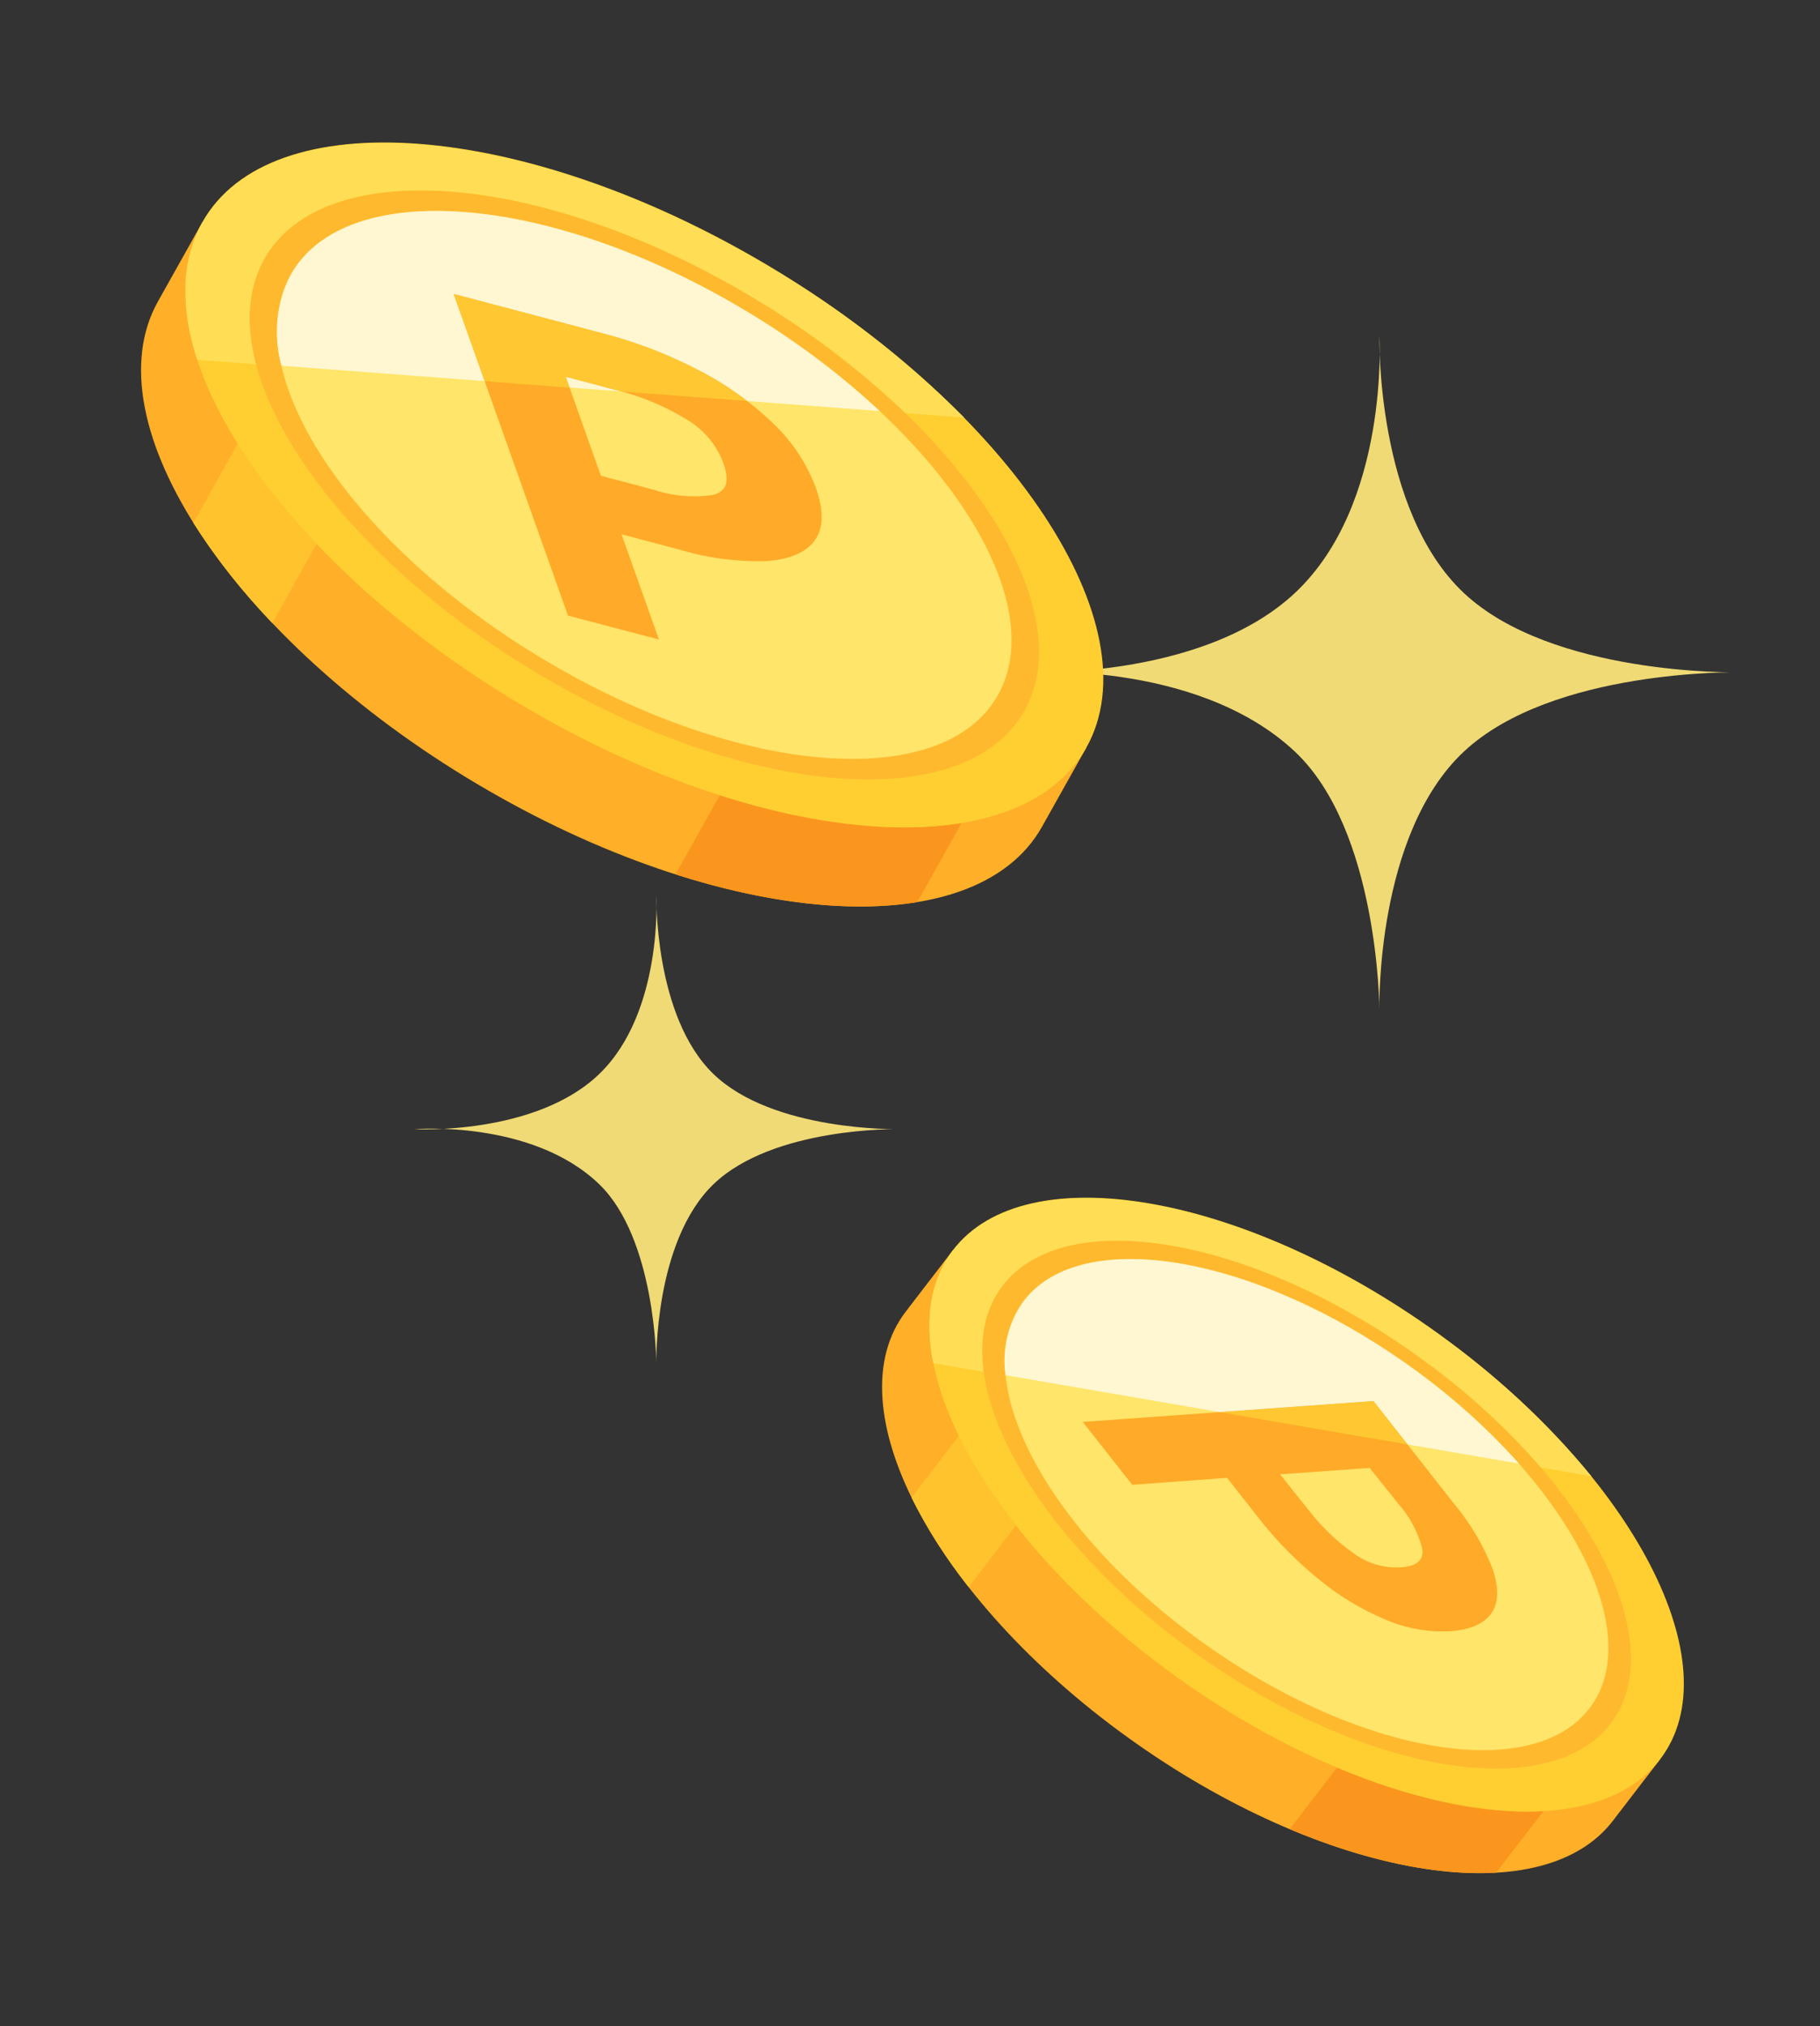
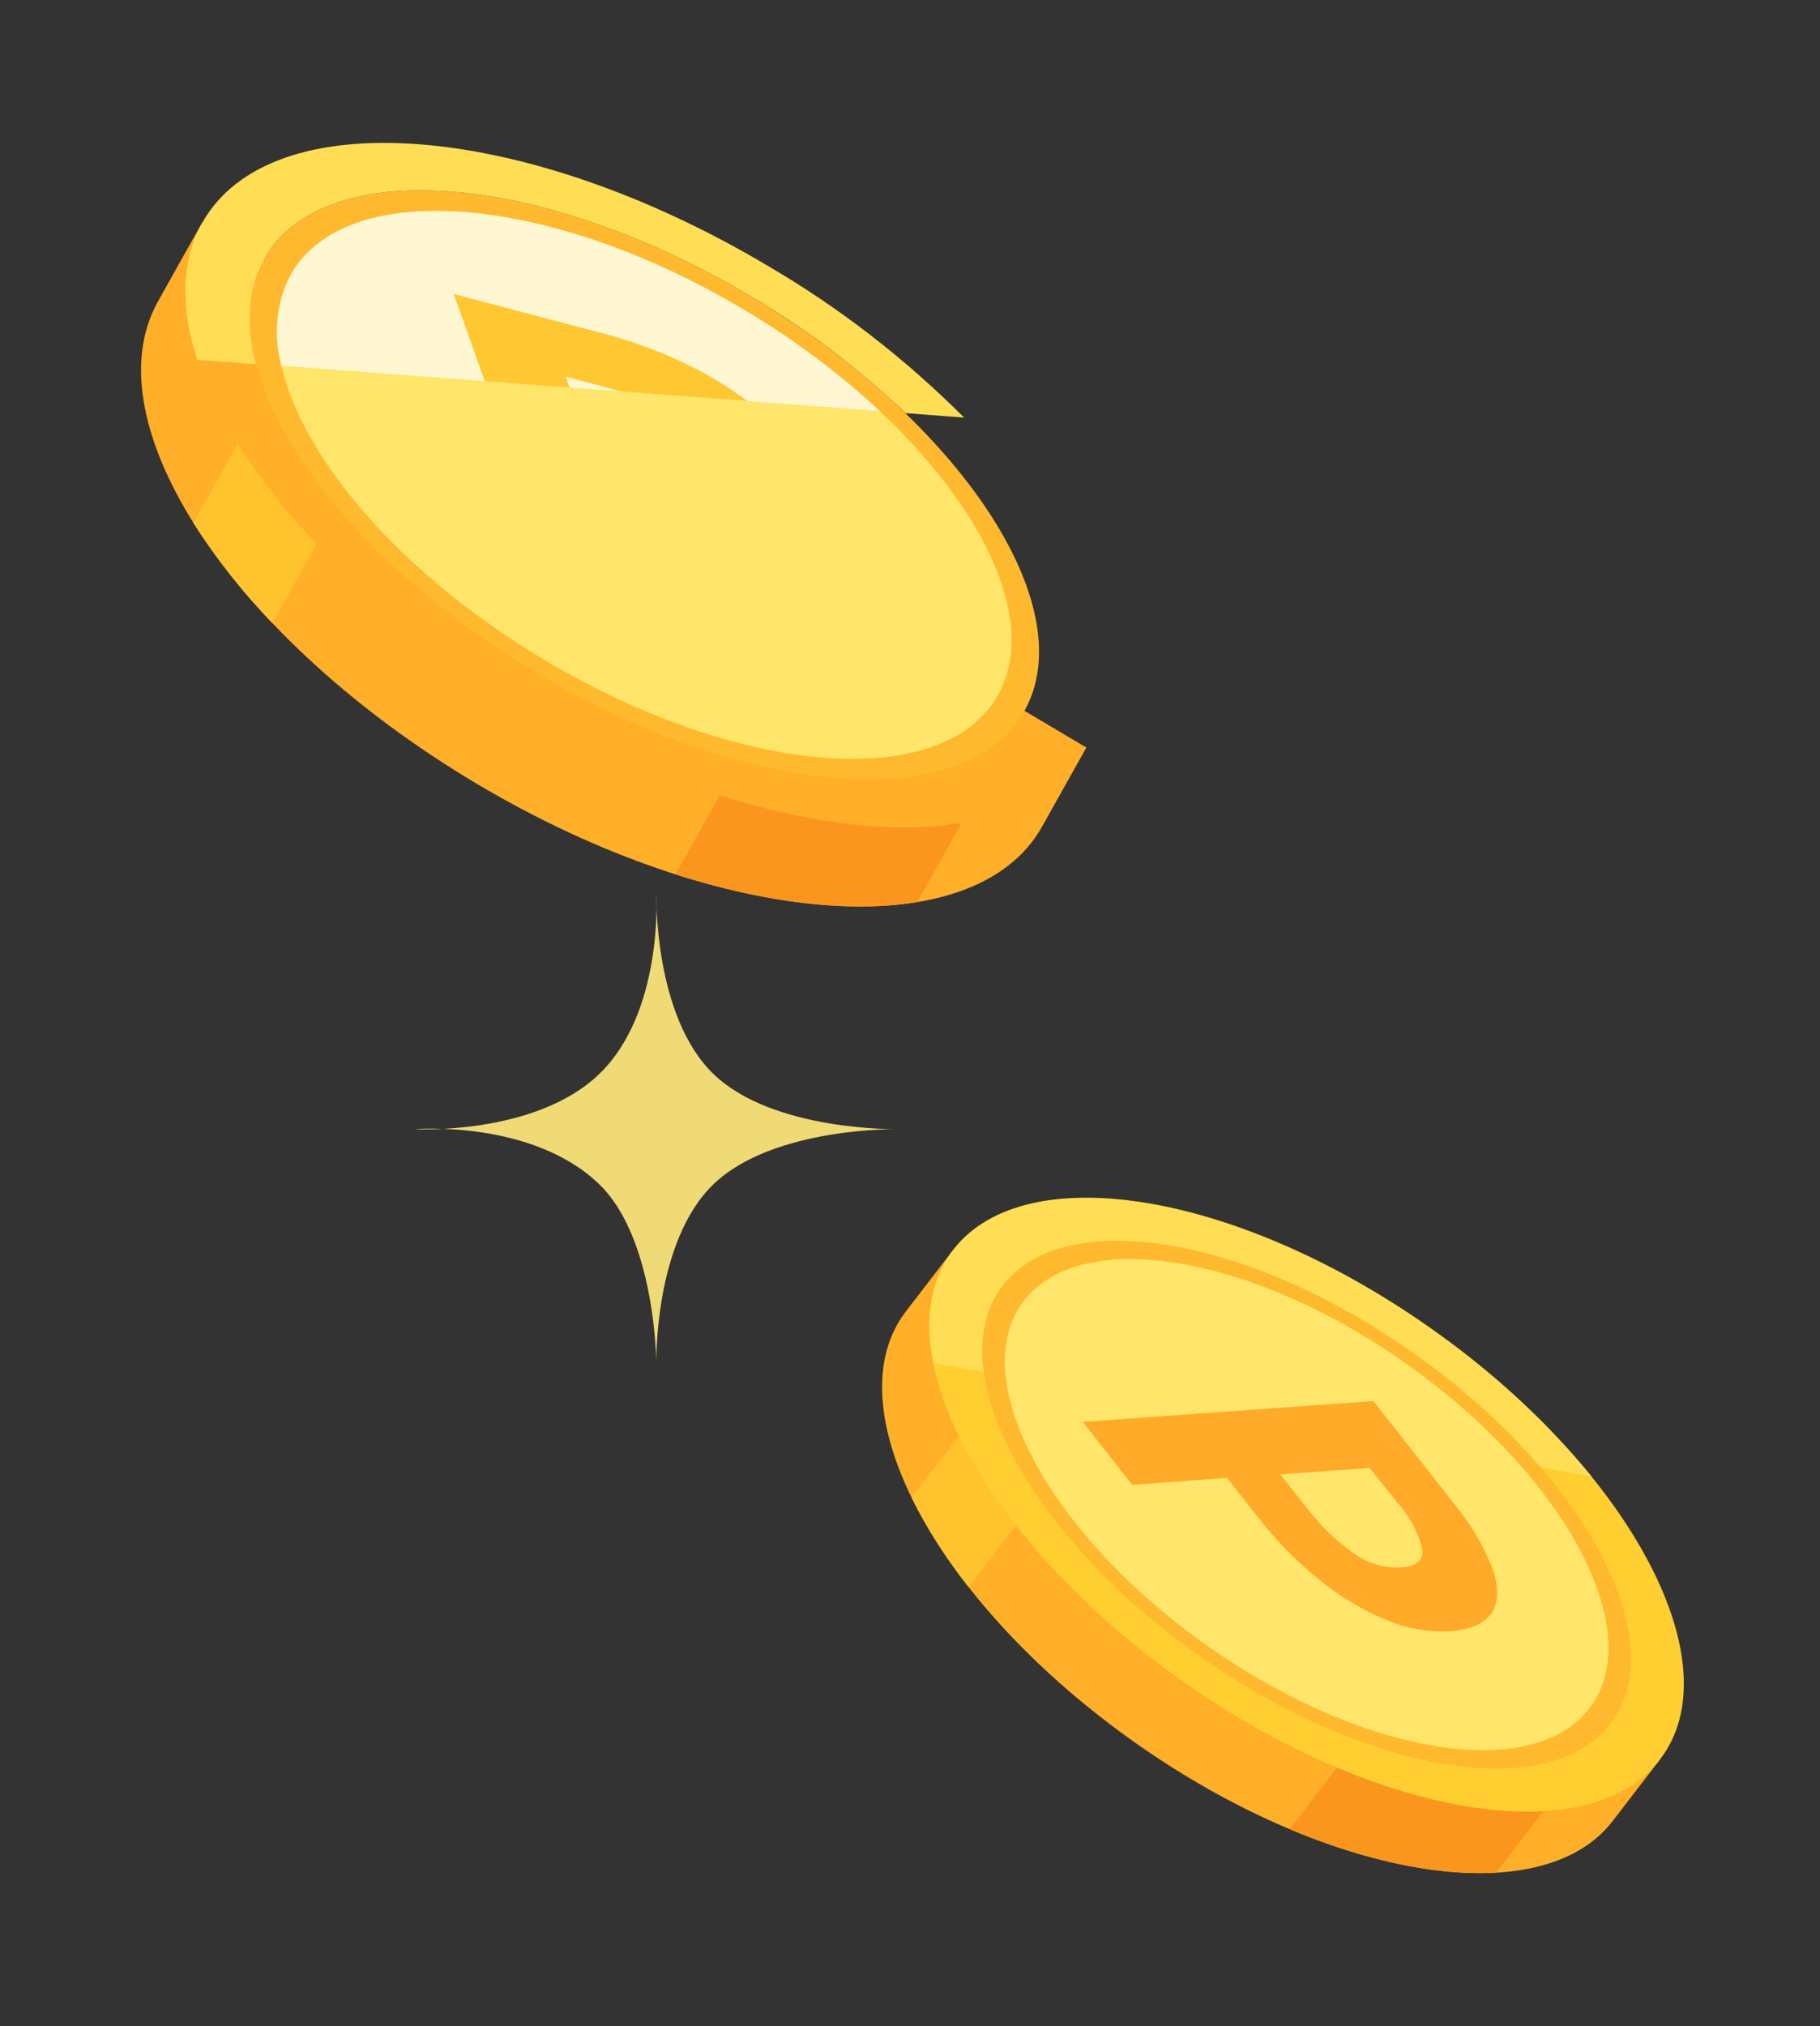
<svg xmlns="http://www.w3.org/2000/svg" width="62" height="69" viewBox="0 0 62 69" fill="none">
  <rect x="0" y="0" width="62" height="69" fill="#333333" stroke="none" />
-   <path d="M46.99 34.358C46.99 34.358 46.961 28.271 44.112 25.596C40.727 22.418 34.78 22.895 34.78 22.895C34.78 22.895 40.88 23.219 44.112 20.194C47.345 17.168 46.99 11.432 46.99 11.432C46.99 11.432 46.856 17.366 49.867 20.194C52.879 23.021 59.199 22.895 59.199 22.895C59.199 22.895 52.879 22.778 49.867 25.596C46.856 28.415 46.99 34.358 46.99 34.358Z" fill="#F0DA75" />
  <path d="M22.359 46.431C22.359 46.431 22.34 42.194 20.417 40.332C18.132 38.12 14.118 38.452 14.118 38.452C14.118 38.452 18.236 38.677 20.417 36.571C22.599 34.465 22.359 30.473 22.359 30.473C22.359 30.473 22.269 34.603 24.301 36.571C26.334 38.539 30.6 38.452 30.6 38.452C30.6 38.452 26.334 38.37 24.301 40.332C22.269 42.294 22.359 46.431 22.359 46.431Z" fill="#F0DA75" />
  <path d="M56.552 59.914L54.939 62.012C52.466 65.23 45.067 63.957 38.418 59.166C31.77 54.376 28.385 47.88 30.858 44.662L32.47 42.564L56.552 59.914Z" fill="#FFAF28" />
  <path d="M32.665 48.898L31.052 50.997C31.591 52.076 32.244 53.098 32.999 54.048L34.612 51.949C33.856 51 33.204 49.977 32.665 48.898Z" fill="#FFC32D" />
  <path d="M45.548 60.191L43.935 62.29C46.511 63.374 48.968 63.887 50.967 63.773L52.58 61.675C50.58 61.788 48.124 61.275 45.548 60.191Z" fill="#FA961E" />
  <path d="M40.031 57.068C46.681 61.859 54.077 63.133 56.551 59.914C59.026 56.694 55.641 50.201 48.991 45.41C42.341 40.619 34.944 39.344 32.47 42.564C29.996 45.783 33.381 52.277 40.031 57.068Z" fill="#FFCF31" />
  <path d="M40.658 56.252C46.377 60.372 52.738 61.468 54.866 58.7C56.994 55.931 54.083 50.346 48.364 46.226C42.645 42.106 36.284 41.01 34.156 43.779C32.028 46.547 34.939 52.132 40.658 56.252Z" fill="#FFB92F" />
  <path d="M40.928 55.902C46.248 59.735 52.165 60.755 54.144 58.179C56.124 55.604 53.416 50.409 48.096 46.576C42.776 42.743 36.858 41.724 34.879 44.299C32.9 46.875 35.608 52.07 40.928 55.902Z" fill="#FFE569" />
  <path d="M34.156 43.778C36.285 41.008 42.644 42.105 48.364 46.226C49.888 47.313 51.275 48.572 52.495 49.974L54.209 50.271C52.697 48.439 50.942 46.809 48.989 45.423C42.337 40.631 34.943 39.357 32.468 42.577C31.692 43.586 31.492 44.917 31.791 46.418L33.507 46.716C33.354 45.566 33.556 44.559 34.156 43.778Z" fill="#FFDE55" />
-   <path d="M48.096 46.576C42.776 42.743 36.859 41.723 34.879 44.299C34.349 45.037 34.126 45.941 34.254 46.831L51.744 49.842C50.655 48.627 49.432 47.532 48.096 46.576Z" fill="#FFF7D2" />
  <path d="M36.887 48.423L46.787 47.713L49.52 51.192C50.072 51.852 50.514 52.59 50.83 53.382C51.055 54.019 51.063 54.539 50.825 54.907C50.587 55.276 50.129 55.492 49.423 55.549C48.669 55.591 47.915 55.459 47.223 55.164C46.401 54.822 45.636 54.364 44.954 53.804C44.171 53.172 43.467 52.455 42.854 51.667L41.801 50.326L38.572 50.564L36.887 48.423ZM44.586 51.434C45.015 51.993 45.53 52.486 46.112 52.895C46.571 53.238 47.143 53.409 47.722 53.375C48.276 53.336 48.515 53.123 48.448 52.728C48.302 52.169 48.024 51.65 47.637 51.212L46.658 49.989L43.606 50.206L44.586 51.434Z" fill="#FFAA28" />
-   <path d="M46.79 47.715L41.561 48.092L47.947 49.189L46.79 47.715Z" fill="#FFC832" />
  <path d="M37.008 25.458L35.498 28.152C33.182 32.284 24.559 31.631 16.244 26.692C7.929 21.753 3.066 14.395 5.382 10.264L6.892 7.57L37.008 25.458Z" fill="#FFAF28" />
  <path d="M8.096 15.11L6.586 17.804C7.367 19.029 8.269 20.173 9.277 21.218L10.787 18.524C9.779 17.479 8.878 16.335 8.096 15.11Z" fill="#FFC32D" />
  <path d="M24.521 27.08L23.011 29.775C26.111 30.767 28.989 31.091 31.248 30.721L32.758 28.026C30.499 28.397 27.622 28.072 24.521 27.08Z" fill="#FA961E" />
-   <path d="M17.754 23.999C26.07 28.939 34.691 29.592 37.008 25.459C39.325 21.326 34.462 13.97 26.145 9.03C17.829 4.091 9.209 3.437 6.892 7.57C4.574 11.704 9.438 19.059 17.754 23.999Z" fill="#FFCF31" />
  <path d="M18.341 22.95C25.493 27.198 32.907 27.761 34.899 24.206C36.892 20.651 32.71 14.326 25.558 10.077C18.406 5.829 10.992 5.267 8.999 8.822C7.006 12.376 11.189 18.702 18.341 22.95Z" fill="#FFB92F" />
  <path d="M18.594 22.501C25.247 26.453 32.143 26.976 33.997 23.669C35.851 20.363 31.96 14.478 25.307 10.527C18.654 6.575 11.758 6.052 9.904 9.358C8.05 12.665 11.941 18.549 18.594 22.501Z" fill="#FFE569" />
  <path d="M9 8.822C10.994 5.266 18.406 5.829 25.558 10.078C27.464 11.197 29.238 12.537 30.845 14.068L32.843 14.221C30.837 12.212 28.585 10.471 26.145 9.046C17.827 4.105 9.209 3.451 6.891 7.585C6.165 8.882 6.144 10.494 6.717 12.251L8.718 12.405C8.365 11.051 8.438 9.825 9 8.822Z" fill="#FFDE55" />
  <path d="M25.307 10.527C18.654 6.575 11.758 6.051 9.904 9.359C9.415 10.301 9.301 11.407 9.586 12.454L29.968 13.998C28.54 12.675 26.977 11.511 25.307 10.527Z" fill="#FFF7D2" />
-   <path d="M19.35 20.964L15.455 10.011L20.506 11.347C21.643 11.639 22.746 12.062 23.795 12.606C24.725 13.079 25.583 13.691 26.339 14.42C26.984 15.03 27.482 15.781 27.792 16.612C28.068 17.387 28.055 17.99 27.756 18.402C27.456 18.815 26.901 19.052 26.108 19.108C25.102 19.136 24.093 19.002 23.119 18.709L21.172 18.195L22.447 21.778L19.35 20.964ZM22.267 16.678C22.923 16.895 23.615 16.955 24.288 16.854C24.757 16.733 24.862 16.396 24.646 15.778C24.409 15.141 23.955 14.606 23.367 14.271C22.65 13.832 21.873 13.506 21.064 13.303L19.271 12.828L20.47 16.202L22.267 16.678Z" fill="#FFAA28" />
  <path d="M19.269 12.826L21.062 13.301L21.177 13.333L25.456 13.656C24.93 13.258 24.373 12.905 23.79 12.603C22.741 12.058 21.638 11.636 20.501 11.344L15.456 10.011L16.512 12.981L19.404 13.202L19.269 12.826Z" fill="#FFC832" />
</svg>